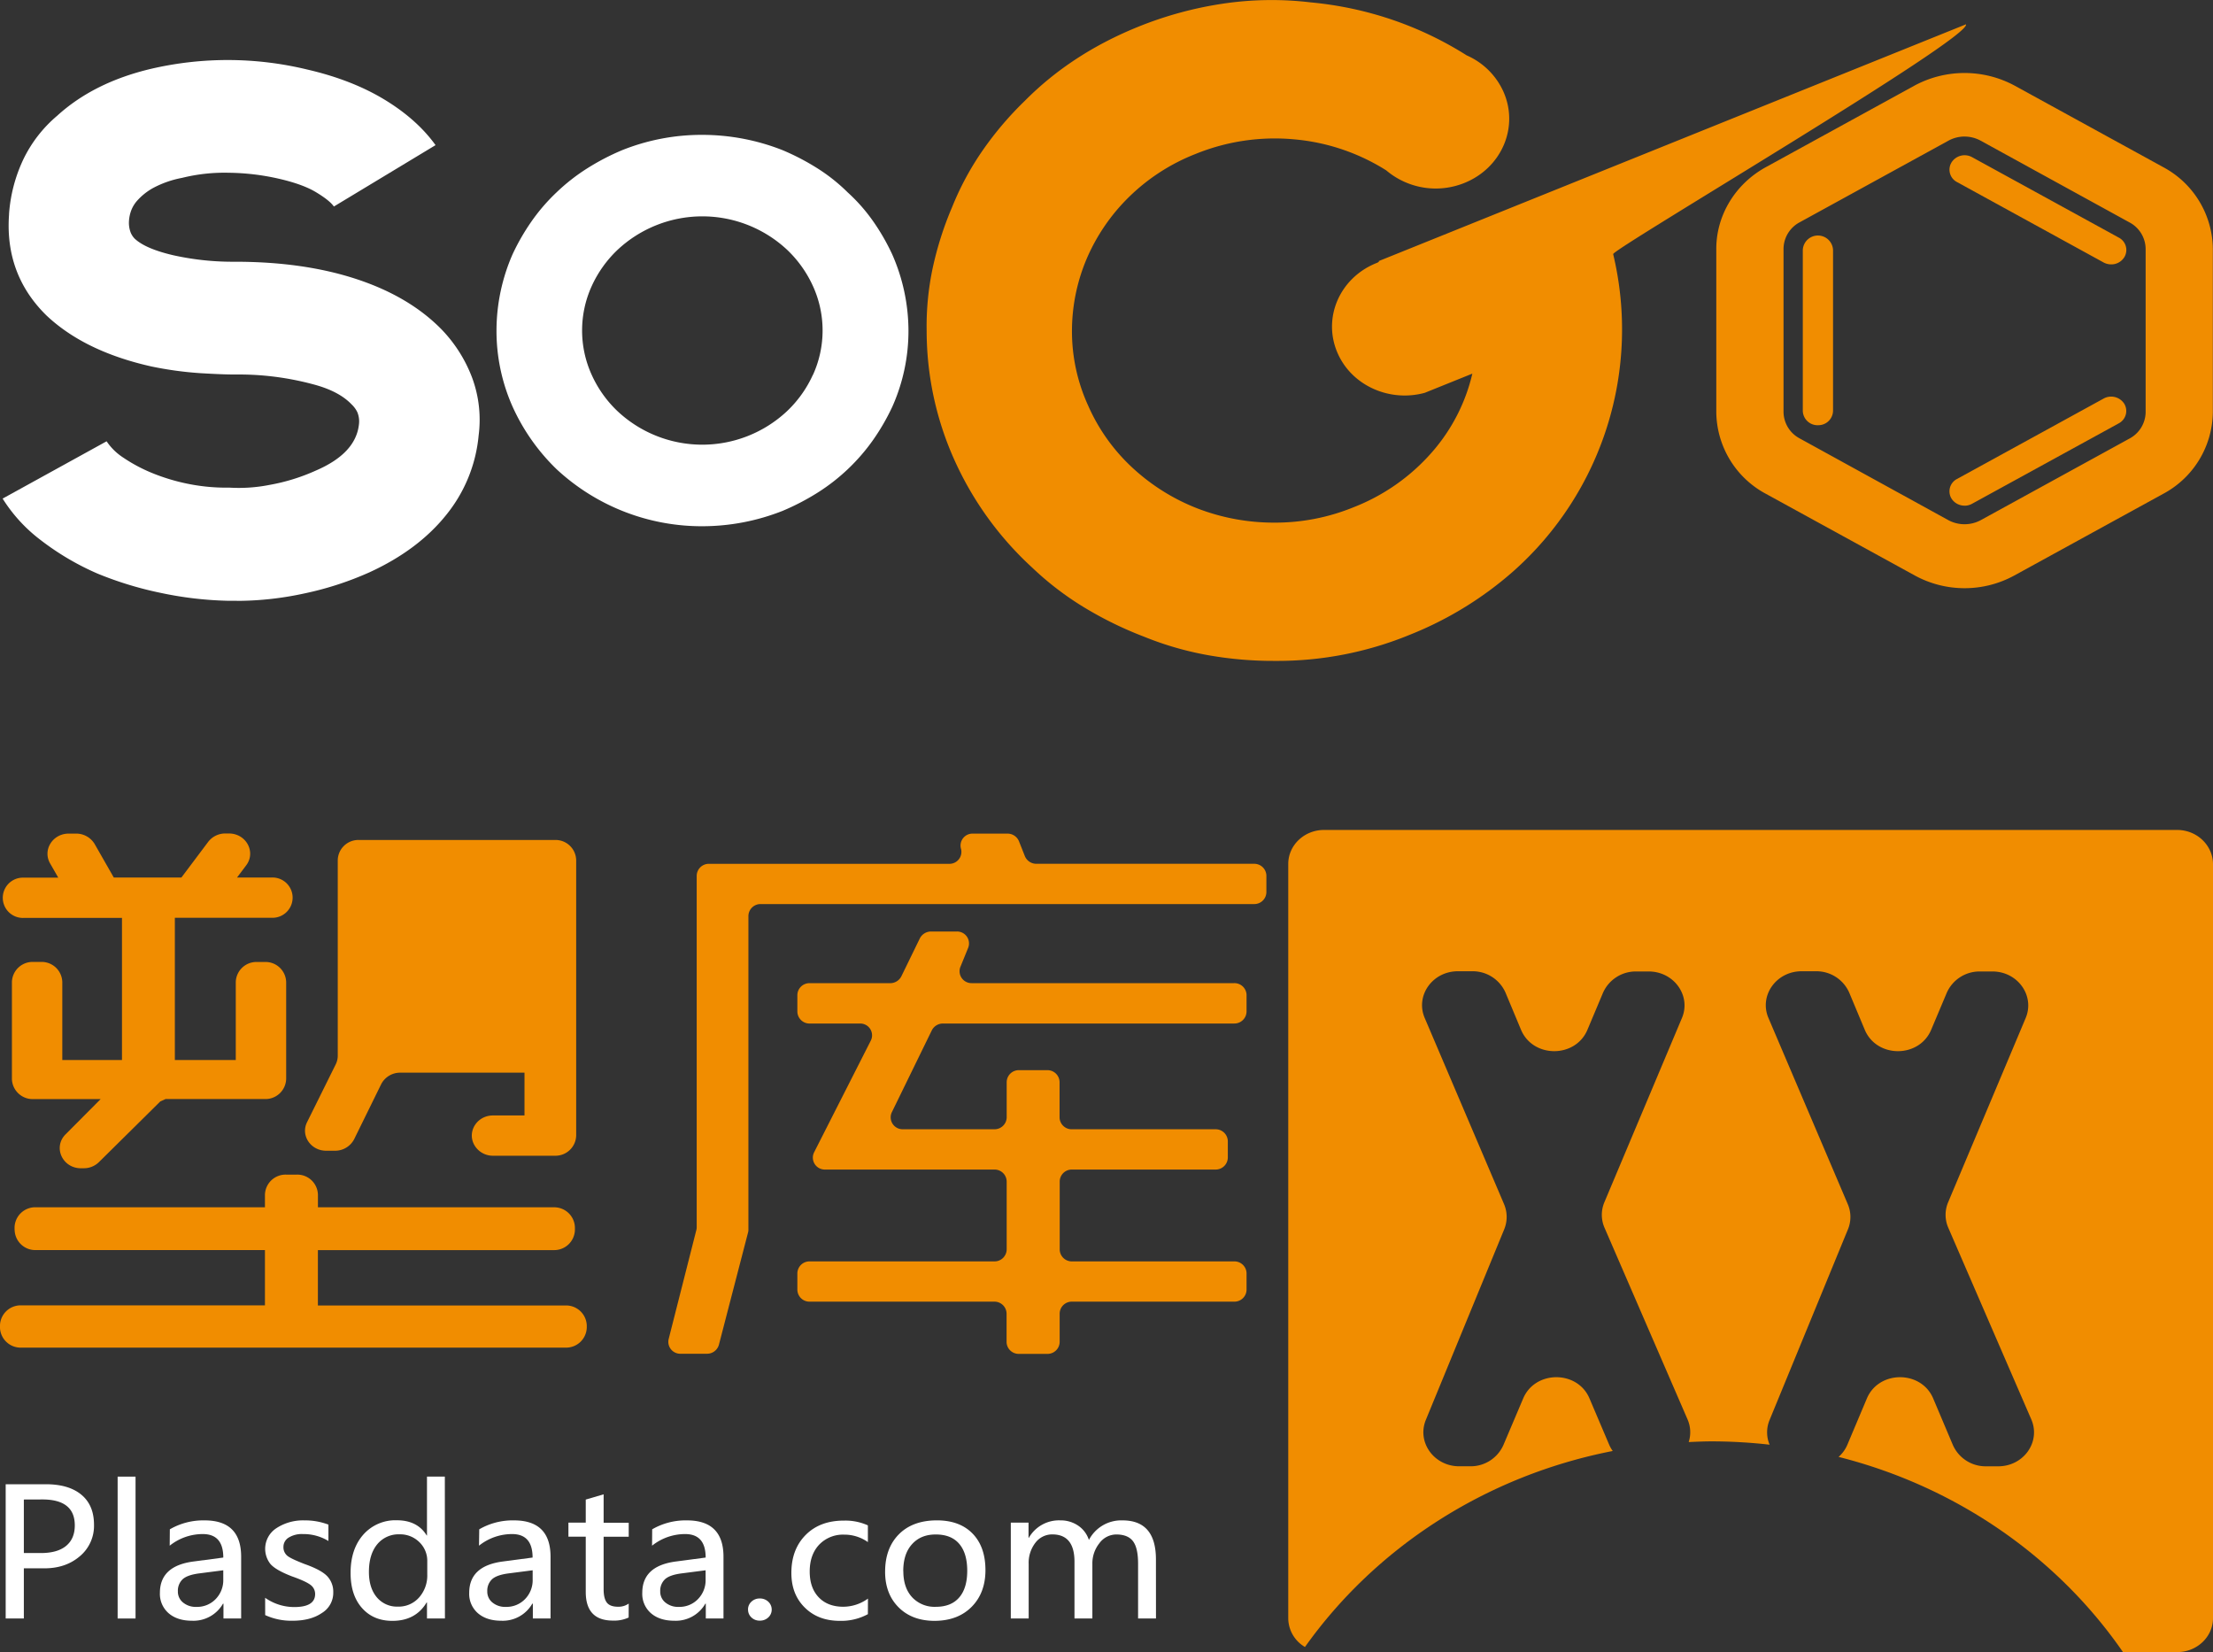
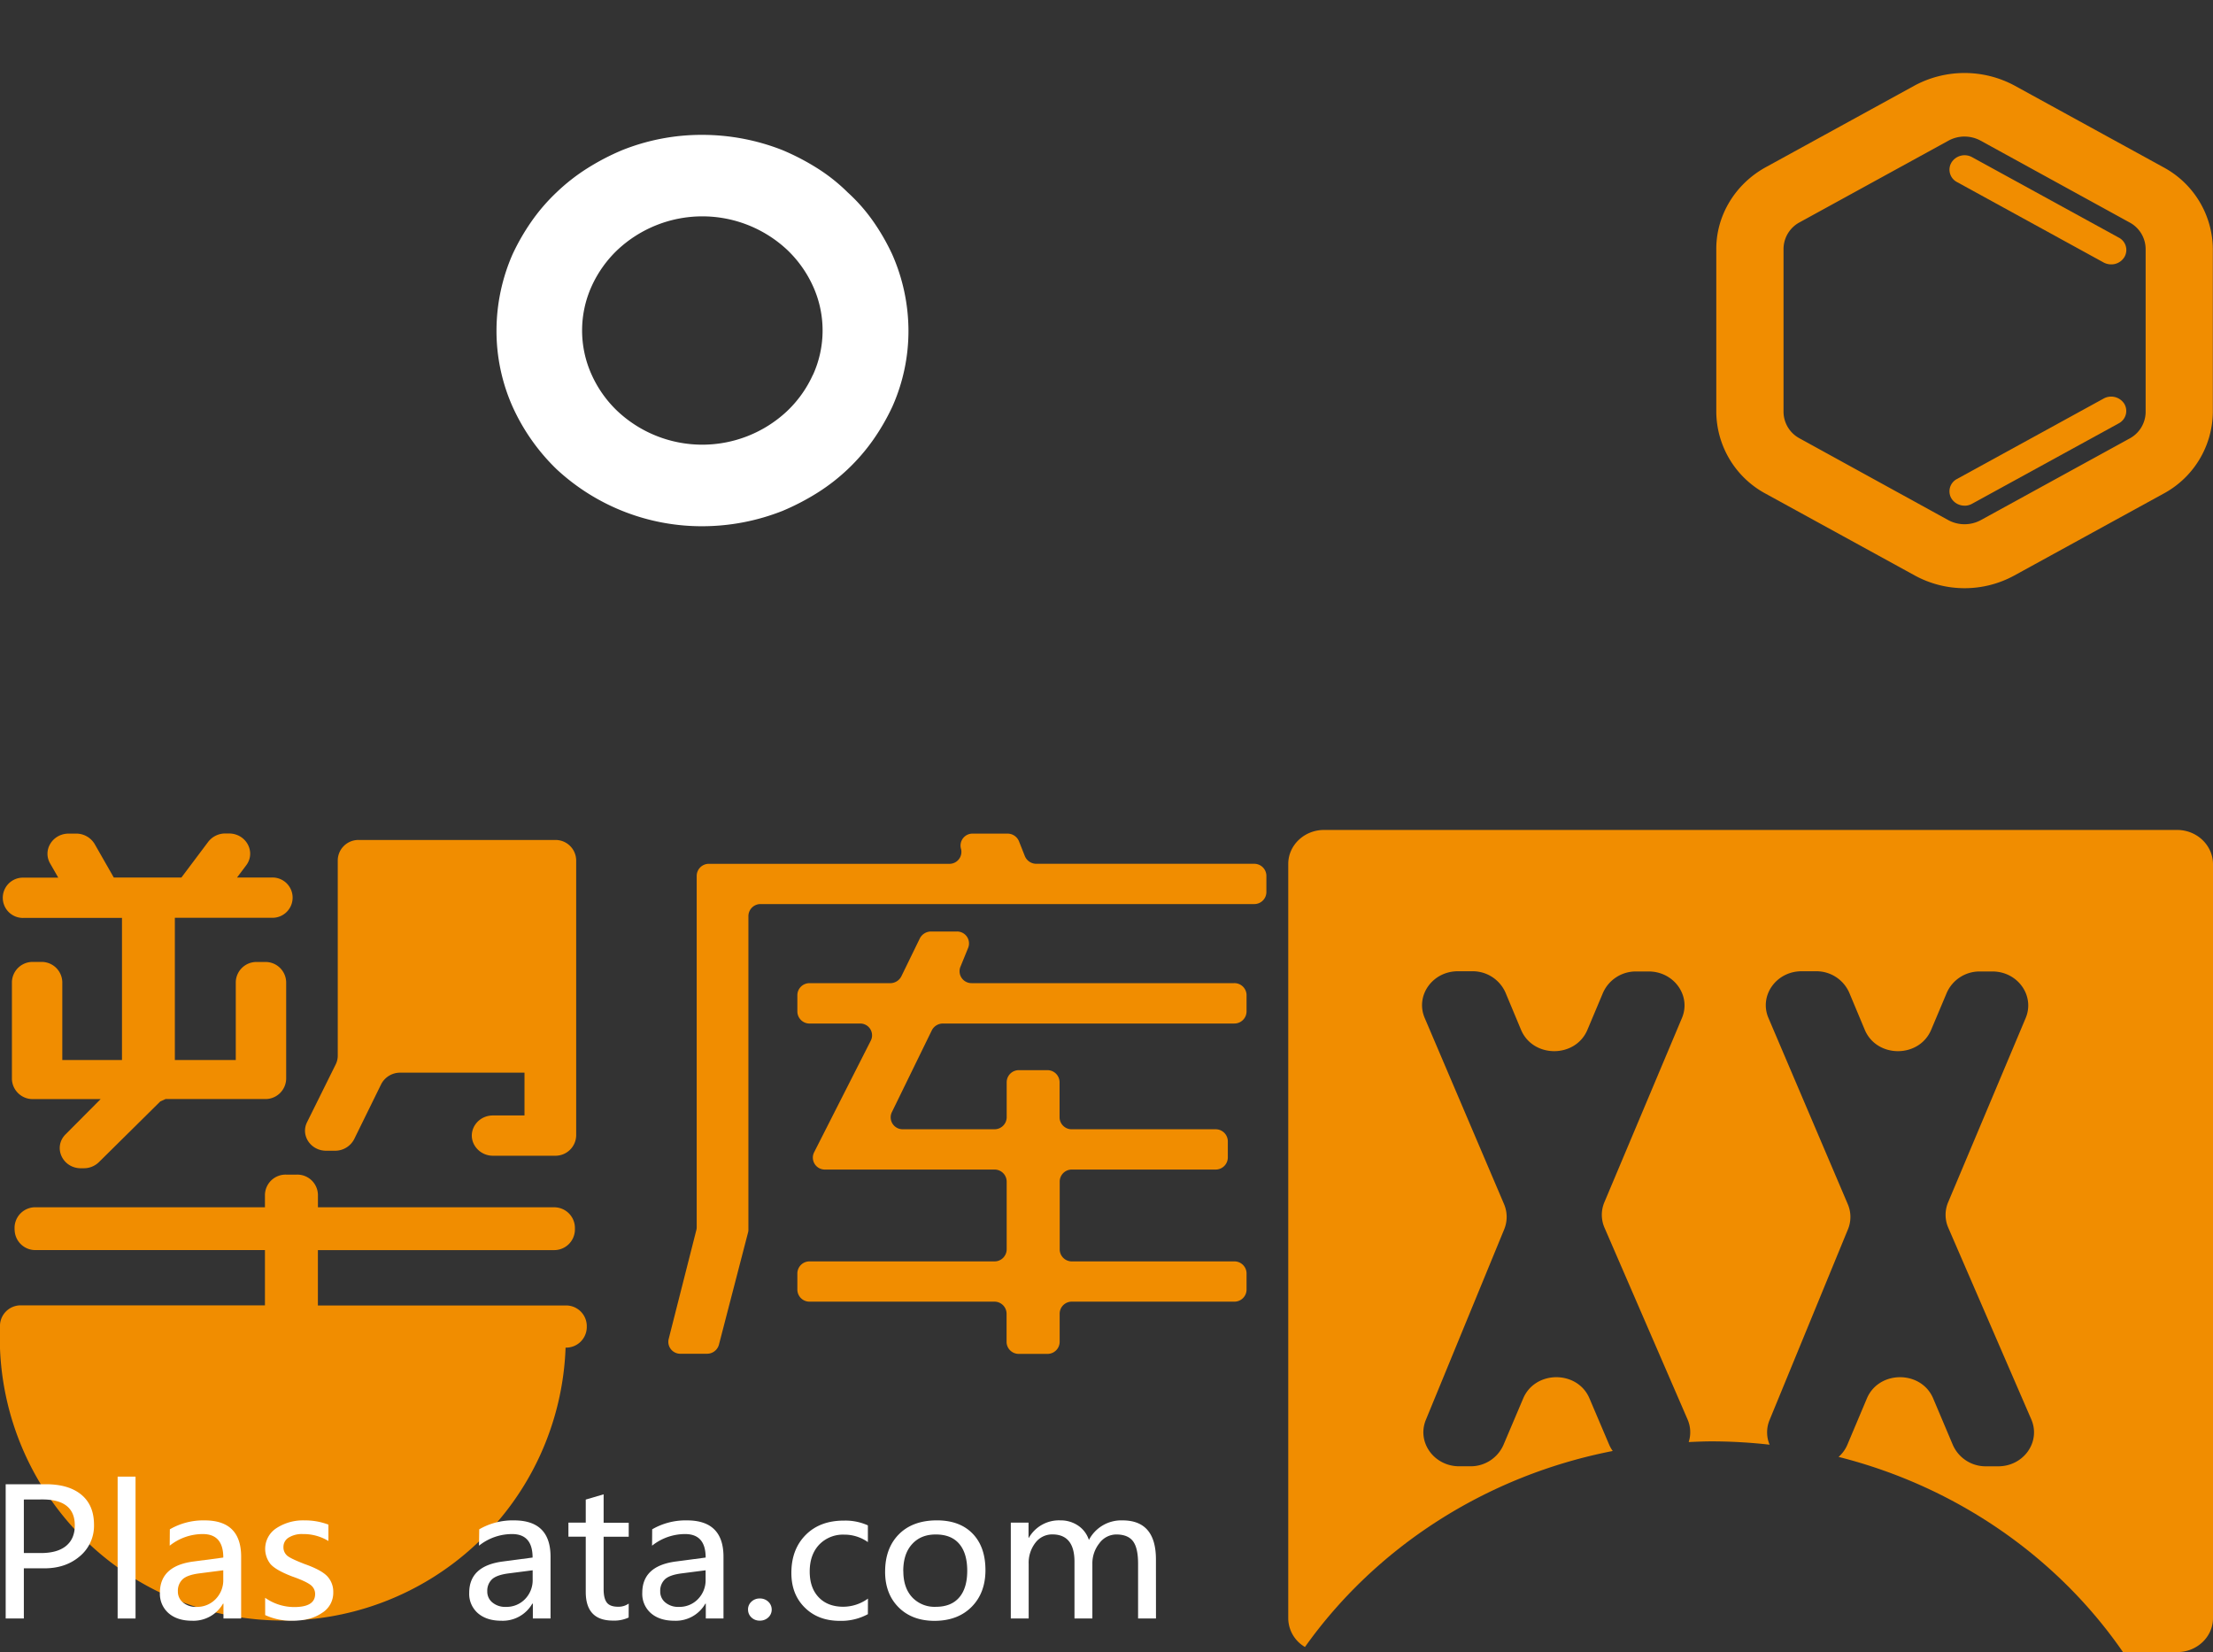
<svg xmlns="http://www.w3.org/2000/svg" id="图层_1" data-name="图层 1" viewBox="0 0 927.06 692.04">
  <rect x="0" y="0" width="927.06" height="692.04" fill="#333333" stroke="none" />
  <defs>
    <style>
      .cls-1 {
        fill: #fff;
      }

      .cls-2 {
        fill: #f18d00;
      }

      .cls-3 {
        fill: none;
      }
    </style>
  </defs>
  <title>塑库网</title>
  <g>
-     <path class="cls-1" d="M99.32,251.63H95.11a150.37,150.37,0,0,1-27.76-3.29,148.49,148.49,0,0,1-26.57-8.12,111.89,111.89,0,0,1-23.73-14A65.39,65.39,0,0,1,1.11,208.84l43.56-24a24.24,24.24,0,0,0,7,6.85A65.7,65.7,0,0,0,63.43,198a83,83,0,0,0,14.86,4.56,81,81,0,0,0,16.53,1.7h1.5A66.06,66.06,0,0,0,113,203.09a81.54,81.54,0,0,0,19.35-6q16.55-7.12,18-19.1a10.2,10.2,0,0,0-.62-5.28,10.82,10.82,0,0,0-2.4-3.29q-5.39-5.7-16.51-8.55a119.72,119.72,0,0,0-32.42-4q-5.12,0-14.57-.57a148.42,148.42,0,0,1-20.56-2.84q-27.93-6.3-43.86-21.39Q2,114.95,3.8,89.87v-.29A64,64,0,0,1,9.67,67,55.24,55.24,0,0,1,23.92,48.52q15.33-14,39.35-19.69a141.74,141.74,0,0,1,65.43.29q18.65,4.3,32.29,12.55t21.48,19.12L139.88,86.5q-1.77-2.55-7.5-6c-3.79-2.29-9.1-4.18-15.89-5.72a99,99,0,0,0-20.72-2.42,73.82,73.82,0,0,0-19.53,2.15,42.27,42.27,0,0,0-12.16,4.27,25.41,25.41,0,0,0-6.61,5.28,13.18,13.18,0,0,0-2.84,5.13,15.57,15.57,0,0,0-.6,3.56,11.42,11.42,0,0,0,.74,4.7,8.21,8.21,0,0,0,1.61,2.46q4.51,4.28,16.21,7a114.62,114.62,0,0,0,25.84,2.72q28.82,0,50.89,7.26t35.58,21a59.15,59.15,0,0,1,12.92,20.39,50.81,50.81,0,0,1,2.7,24.09A61.86,61.86,0,0,1,187,215.6c-7.8,9.77-18.52,17.83-32.13,24.08a133.72,133.72,0,0,1-27.19,8.85,133.71,133.71,0,0,1-28.36,3.15" transform="translate(-0.01 0)" />
    <path class="cls-2" d="M823,246.37a43.4,43.4,0,0,1-20.79-5.29l-62.42-34.23a39.26,39.26,0,0,1-20.8-34.2V104.18C719,90.11,727,77,739.78,70L802.2,35.76a44.26,44.26,0,0,1,41.57,0L906.2,70A39.23,39.23,0,0,1,927,104.18v68.48a39.22,39.22,0,0,1-20.79,34.18l-62.42,34.24A43.35,43.35,0,0,1,823,246.37m0-189.18a14.11,14.11,0,0,0-6.72,1.71L753.88,93.13a12.71,12.71,0,0,0-6.72,11v68.48a12.7,12.7,0,0,0,6.72,11l62.39,34.3a14.35,14.35,0,0,0,13.44,0l62.42-34.24a12.71,12.71,0,0,0,6.72-11V104.18a12.71,12.71,0,0,0-6.72-11L829.71,58.91A14.07,14.07,0,0,0,823,57.2" transform="translate(-0.01 0)" />
    <line class="cls-3" x1="761.57" y1="172.1" x2="761.57" y2="104.74" />
-     <path class="cls-2" d="M761.58,178.11a6.19,6.19,0,0,1-6.35-6V104.74a6.34,6.34,0,0,1,12.67,0V172.1a6.16,6.16,0,0,1-6.32,6h0" transform="translate(-0.01 0)" />
    <line class="cls-3" x1="884.41" y1="172.1" x2="822.97" y2="205.79" />
    <path class="cls-2" d="M823,211.8a6.46,6.46,0,0,1-5.5-3,5.84,5.84,0,0,1,2-8l.33-.18,61.44-33.69a6.52,6.52,0,0,1,8.64,2.21,5.85,5.85,0,0,1-2,8l-.33.19L826.15,211a6.42,6.42,0,0,1-3.14.82" transform="translate(-0.01 0)" />
    <line class="cls-3" x1="822.98" y1="71.04" x2="884.42" y2="104.73" />
    <path class="cls-2" d="M884.43,110.74a6.7,6.7,0,0,1-3.17-.79L819.83,76.26a5.85,5.85,0,0,1-2.49-7.89l.19-.34a6.5,6.5,0,0,1,8.63-2.19l61.43,33.68a5.83,5.83,0,0,1,2.53,7.85q-.1.19-.21.37a6.39,6.39,0,0,1-5.48,3" transform="translate(-0.01 0)" />
-     <path class="cls-2" d="M616.73,156.53l-19.85,8c-14.59,4-30.39-2.85-36.45-16.45-6.55-14.68.65-31.6,16.08-37.85,1-.38,1.32-.68,1.08-.88l246-99.16c2.29,5.72-148.21,94.2-147.8,96.25a135.42,135.42,0,0,1-41.91,132.92,148.61,148.61,0,0,1-43.13,26.46,145.87,145.87,0,0,1-56.65,11,155.73,155.73,0,0,1-27.73-2.34,133.07,133.07,0,0,1-27.06-7.78,156,156,0,0,1-24.92-12.16,126.64,126.64,0,0,1-21.9-16.72,137.65,137.65,0,0,1-32.72-45.28,132,132,0,0,1-11.57-53.81,117.35,117.35,0,0,1,2.55-26.55,140.31,140.31,0,0,1,8.13-25.47,120.31,120.31,0,0,1,12.9-23.88,139.66,139.66,0,0,1,17.51-20.56q19.59-19.77,47.59-31.08a156,156,0,0,1,35.44-9.66A138.28,138.28,0,0,1,549.1,1a148.59,148.59,0,0,1,34.7,7.46,146.94,146.94,0,0,1,30.66,14.75,30,30,0,0,1,15.32,15.1c6.66,14.86-.65,32-16.3,38.32a32.08,32.08,0,0,1-32.74-5.26,86.3,86.3,0,0,0-38.55-13,88.06,88.06,0,0,0-41.47,6.17,83,83,0,0,0-27.79,18,80.72,80.72,0,0,0-17.68,25.82,77.63,77.63,0,0,0-6.18,30.25,74.91,74.91,0,0,0,6.81,31.34,78.37,78.37,0,0,0,19,26.4,85.81,85.81,0,0,0,27.19,16.78A89.15,89.15,0,0,0,534,218.91a86.7,86.7,0,0,0,33-6.43,84.12,84.12,0,0,0,32.67-22.82,76.2,76.2,0,0,0,17.13-33.16" transform="translate(-0.01 0)" />
    <path class="cls-1" d="M373.74,106.48a90.32,90.32,0,0,0-7.93-13.76,72.26,72.26,0,0,0-10.68-12.13,74.81,74.81,0,0,0-12.8-10.16,99.87,99.87,0,0,0-14.45-7.52,91.71,91.71,0,0,0-33.61-6.42,89.48,89.48,0,0,0-33.66,6.42,99.46,99.46,0,0,0-14.48,7.53,81.66,81.66,0,0,0-13,10.16,78.91,78.91,0,0,0-10.46,12.13,91.67,91.67,0,0,0-7.93,13.76A79.82,79.82,0,0,0,208,138.41a78,78,0,0,0,6.77,32,85.31,85.31,0,0,0,18.39,26.11,89.32,89.32,0,0,0,61.14,23.9,91.74,91.74,0,0,0,33.61-6.46,100.92,100.92,0,0,0,14.49-7.53,82,82,0,0,0,23.47-22.3,92,92,0,0,0,7.93-13.74,77.81,77.81,0,0,0,6.78-32A79.57,79.57,0,0,0,373.74,106.48ZM340.54,157a48.58,48.58,0,0,1-10.77,15.16,51.92,51.92,0,0,1-71.14,0A48.47,48.47,0,0,1,247.88,157a44.92,44.92,0,0,1,0-37.15,48.82,48.82,0,0,1,10.79-15.16,52,52,0,0,1,71.14,0,48.93,48.93,0,0,1,10.77,15.16,44.86,44.86,0,0,1,0,37.15Z" transform="translate(-0.01 0)" />
  </g>
  <g>
-     <path class="cls-2" d="M6.11,515.18v-1.06A8.65,8.65,0,0,1,15,505.68h96v-5.27a8.65,8.65,0,0,1,8.88-8.41h4.44a8.64,8.64,0,0,1,8.88,8.39v5.3h98.76a8.67,8.67,0,0,1,8.89,8.44v1.06a8.67,8.67,0,0,1-8.89,8.43H133.18v23.19H236.94a8.66,8.66,0,0,1,8.88,8.43v.8a8.66,8.66,0,0,1-8.88,8.43H8.88A8.66,8.66,0,0,1,0,556v-.8a8.66,8.66,0,0,1,8.87-8.44H111V523.61H15a8.66,8.66,0,0,1-8.86-8.43" transform="translate(-0.01 0)" />
+     <path class="cls-2" d="M6.11,515.18v-1.06A8.65,8.65,0,0,1,15,505.68h96v-5.27a8.65,8.65,0,0,1,8.88-8.41h4.44a8.64,8.64,0,0,1,8.88,8.39v5.3h98.76a8.67,8.67,0,0,1,8.89,8.44v1.06a8.67,8.67,0,0,1-8.89,8.43H133.18v23.19H236.94a8.66,8.66,0,0,1,8.88,8.43v.8a8.66,8.66,0,0,1-8.88,8.43A8.66,8.66,0,0,1,0,556v-.8a8.66,8.66,0,0,1,8.87-8.44H111V523.61H15a8.66,8.66,0,0,1-8.86-8.43" transform="translate(-0.01 0)" />
    <path class="cls-2" d="M35.07,489.34H33.93c-7.78,0-11.81-8.84-6.45-14.21l14.69-14.76H13.88A8.69,8.69,0,0,1,5,451.91V411.36a8.67,8.67,0,0,1,8.88-8.45h3.35a8.66,8.66,0,0,1,8.88,8.43V444h25V384.48H10a8.44,8.44,0,0,1-.82-16.86q.41,0,.82,0H24.42l-3.44-6c-3.2-5.63,1.1-12.46,7.82-12.46h3.08a9,9,0,0,1,7.8,4.4l8,14H76l11.2-14.91a9,9,0,0,1,7.24-3.54h1.47c7.23,0,11.43,7.77,7.24,13.34l-3.85,5.11h14.42a8.44,8.44,0,1,1,.82,16.86q-.41,0-.82,0H73.26V444H98.78V411.36a8.66,8.66,0,0,1,8.87-8.43H111a8.66,8.66,0,0,1,8.89,8.42h0v40.55a8.68,8.68,0,0,1-8.89,8.45H69.36l-2.2,1-25.69,25.4a9,9,0,0,1-6.4,2.58" transform="translate(-0.01 0)" />
    <path class="cls-2" d="M140.3,482h-3.64c-6.51,0-10.81-6.43-8-12l12-24.2a8.15,8.15,0,0,0,.84-3.58V360.24a8.65,8.65,0,0,1,8.88-8.41h82.13a8.65,8.65,0,0,1,8.87,8.41V475.66a8.67,8.67,0,0,1-8.87,8.43h-26a8.92,8.92,0,0,1-8-4.87c-2.76-5.58,1.53-12,8-12h13.22V449.3H167.68a8.91,8.91,0,0,0-8,4.85l-11.3,23a9,9,0,0,1-8,4.85" transform="translate(-0.01 0)" />
    <polygon class="cls-2" points="163.14 372.36 163.14 388.7 163.14 391.85 166.46 391.85 216.39 391.85 219.72 391.85 219.72 388.7 219.72 372.36 219.72 369.21 216.39 369.21 166.46 369.21 163.14 369.21 163.14 372.36" />
    <polygon class="cls-2" points="163.14 412.41 163.14 428.75 163.14 431.91 166.46 431.91 216.39 431.91 219.72 431.91 219.72 428.75 219.72 412.41 219.72 409.26 216.39 409.26 166.46 409.26 163.14 409.26 163.14 412.41" />
    <path class="cls-2" d="M313.37,516.28l-12.2,47a5.15,5.15,0,0,1-5,3.75h-11a5,5,0,0,1-5.06-6.11l11.62-45.75a4.28,4.28,0,0,0,.14-1.18V366.76a5.09,5.09,0,0,1,5.22-4.94H397.58a5,5,0,0,0,5-6.31,5,5,0,0,1,5-6.34H422a5.17,5.17,0,0,1,4.88,3.22l2.47,6.23a5.19,5.19,0,0,0,4.87,3.19h91.08a5.08,5.08,0,0,1,5.22,4.94h0v7a5.07,5.07,0,0,1-5.21,4.93H318.71a5.06,5.06,0,0,0-5.18,4.94h0V515.1a4,4,0,0,1-.16,1.18" transform="translate(-0.01 0)" />
    <path class="cls-2" d="M426.88,448.25h11.79a5.08,5.08,0,0,1,5.21,4.94v14.88a5.07,5.07,0,0,0,5.2,4.94h60.06a5.08,5.08,0,0,1,5.22,4.93v7a5.09,5.09,0,0,1-5.22,4.94h-60a5.06,5.06,0,0,0-5.2,4.92h0v28.61a5.07,5.07,0,0,0,5.2,4.94H517a5.08,5.08,0,0,1,5.21,4.93v7a5.08,5.08,0,0,1-5.21,4.93H449.12a5.07,5.07,0,0,0-5.2,4.94h0v12a5.09,5.09,0,0,1-5.21,4.94H426.88a5.08,5.08,0,0,1-5.2-4.94v-12a5.09,5.09,0,0,0-5.2-4.94H339.25a5.07,5.07,0,0,1-5.21-4.93h0v-7a5.07,5.07,0,0,1,5.21-4.93h77.27a5.09,5.09,0,0,0,5.2-4.94V494.81a5.08,5.08,0,0,0-5.2-4.93H345.68a5,5,0,0,1-4.69-7.1l23.86-47a4.94,4.94,0,0,0-4.69-7.06H339.25a5.09,5.09,0,0,1-5.21-5v-7a5.07,5.07,0,0,1,5.21-4.91h33.63a5.23,5.23,0,0,0,4.73-2.89l7.73-15.86a5.27,5.27,0,0,1,4.74-2.89h10.7a5,5,0,0,1,4.85,6.74l-3.33,8.16a5,5,0,0,0,4.84,6.73H517a5.08,5.08,0,0,1,5.21,4.91v7a5.1,5.1,0,0,1-5.2,5H395.09a5.23,5.23,0,0,0-4.73,2.86L373.55,466a5,5,0,0,0,4.73,7h38.25a5.09,5.09,0,0,0,5.2-4.94V453.19a5.07,5.07,0,0,1,5.2-4.94h0" transform="translate(-0.01 0)" />
    <path class="cls-2" d="M912,347.63H554.68c-8.27,0-15,6.38-15,14.23v316a14.05,14.05,0,0,0,7,12c29.52-41.54,75.45-71.65,128.93-82.1a14.05,14.05,0,0,1-1.45-2.53l-8.28-19.46c-5-11.89-22.77-11.89-27.79,0l-8.27,19.48a15,15,0,0,1-13.9,8.92h-4.61c-10.56,0-17.81-10.08-14-19.41l32.84-79.85a13.68,13.68,0,0,0-.06-10.52l-33.25-78c-4-9.35,3.27-19.57,13.88-19.57h6.06a15,15,0,0,1,13.93,9l6.46,15.47c5,12,22.86,12,27.86,0l6.47-15.38a15,15,0,0,1,13.92-9h5.25c10.61,0,17.88,10.19,13.92,19.52L672.14,503.5a13.52,13.52,0,0,0,0,10.69l34.81,80.34a13.43,13.43,0,0,1,.48,9.49c3.23-.14,6.46-.29,9.73-.29a218.44,218.44,0,0,1,24.16,1.39,13.4,13.4,0,0,1,0-10.35l32.83-79.86a13.59,13.59,0,0,0-.07-10.52l-33.24-78c-4-9.35,3.27-19.57,13.88-19.57h6.07a15,15,0,0,1,13.91,9l6.47,15.47c5,12,22.85,12,27.86,0l6.48-15.38a15,15,0,0,1,13.91-9h5.26c10.6,0,17.84,10.19,13.91,19.52L816.15,503.5a13.49,13.49,0,0,0,0,10.69l34.8,80.34c4.06,9.39-3.18,19.65-13.85,19.65H832a15,15,0,0,1-13.9-8.92l-8.24-19.49c-5-11.89-22.77-11.89-27.79,0l-8.21,19.47a14.2,14.2,0,0,1-3.64,5C819.78,622.75,862,652.36,889.36,692h22.71c8.27,0,15-6.37,15-14.24V361.91C927,354,920.3,347.63,912,347.63Z" transform="translate(-0.01 0)" />
    <path class="cls-1" d="M10,656.91v21H2.39V621.69H19.21q9.6,0,14.89,4.39t5.29,12.57a16.61,16.61,0,0,1-6.2,13.42c-4.12,3.41-9.28,5-15.48,4.83Zm0-28.82v22.42h7.08c4.67,0,8.19-1,10.62-3s3.64-4.87,3.64-8.59q0-10.84-13.55-10.86Z" transform="translate(-0.01 0)" />
    <rect class="cls-1" x="49.28" y="618.5" width="7.5" height="59.43" />
    <path class="cls-1" d="M71.16,640.57a27.93,27.93,0,0,1,14.58-3.74q15.29,0,15.29,15.24v25.84H93.62v-6.2h-.19a14.26,14.26,0,0,1-13,7.15q-6.15,0-9.8-3.16A10.73,10.73,0,0,1,67,667.17q0-11.25,14-13.11l12.55-1.66q0-9.84-8.57-9.84a22.1,22.1,0,0,0-13.88,4.87ZM83.71,659c-3.47.42-5.87,1.27-7.18,2.48a6.58,6.58,0,0,0-2,5.08,5.79,5.79,0,0,0,2.16,4.67,8.35,8.35,0,0,0,5.66,1.83,10.74,10.74,0,0,0,8-3.27,11.28,11.28,0,0,0,3.19-8.21v-3.85Z" transform="translate(-0.01 0)" />
    <path class="cls-1" d="M111.08,669.25a21.18,21.18,0,0,0,12.2,3.88q8.74,0,8.74-5.45a4.68,4.68,0,0,0-1.9-3.81c-1.29-1-3.87-2.21-7.77-3.58q-7-2.69-9.15-5.32a10.29,10.29,0,0,1,1.95-14.42q.35-.27.73-.51a20.41,20.41,0,0,1,11.71-3.21,27.47,27.47,0,0,1,10,1.77v6.86a20.1,20.1,0,0,0-10.73-2.9A10.42,10.42,0,0,0,121,644a4.52,4.52,0,0,0-2.25,3.91,4.62,4.62,0,0,0,1.62,3.74c1.09.9,3.51,2,7.21,3.45q7.08,2.49,9.57,5.18a9.45,9.45,0,0,1,2.47,6.65,9.89,9.89,0,0,1-4.75,8.68q-4.74,3.25-12.3,3.25a26.17,26.17,0,0,1-11.47-2.36Z" transform="translate(-0.01 0)" />
-     <path class="cls-1" d="M186.4,677.91h-7.52v-6.69h-.16q-4.6,7.69-14.33,7.69-8,0-12.77-5.42t-4.74-14.71q0-9.94,5.34-16a17.92,17.92,0,0,1,14-6q8.66,0,12.55,6.38h.11V618.48h7.48ZM179,654a10.84,10.84,0,0,0-3.34-8.08,11.41,11.41,0,0,0-8.24-3.25,11.55,11.55,0,0,0-9.42,4.22q-3.45,4.24-3.44,11.54c0,4.47,1.11,8,3.31,10.62a11,11,0,0,0,8.81,3.9,11.4,11.4,0,0,0,8.88-3.82,13.84,13.84,0,0,0,3.44-9.54Z" transform="translate(-0.01 0)" />
    <path class="cls-1" d="M200.77,640.57a27.93,27.93,0,0,1,14.58-3.74q15.29,0,15.29,15.24v25.84h-7.41v-6.2H223a14.26,14.26,0,0,1-13,7.15q-6.15,0-9.8-3.16a10.73,10.73,0,0,1-3.63-8.53q0-11.25,14-13.11l12.55-1.66q0-9.84-8.57-9.84a22.1,22.1,0,0,0-13.88,4.87ZM213.32,659c-3.47.42-5.87,1.27-7.18,2.48a6.58,6.58,0,0,0-2,5.08,5.79,5.79,0,0,0,2.16,4.67,8.35,8.35,0,0,0,5.66,1.83,10.74,10.74,0,0,0,8-3.27,11.28,11.28,0,0,0,3.19-8.21v-3.85Z" transform="translate(-0.01 0)" />
    <path class="cls-1" d="M263.36,677.52a14.39,14.39,0,0,1-6.61,1.28q-11.36,0-11.36-12V643.64h-7.26v-5.87h7.26v-9.66l7.49-2.2v11.9h10.51v5.87H252.88v22c0,2.63.48,4.52,1.41,5.66S256.8,673,259,673a7.36,7.36,0,0,0,4.39-1.33Z" transform="translate(-0.01 0)" />
    <path class="cls-1" d="M273.22,640.57a27.93,27.93,0,0,1,14.58-3.74q15.29,0,15.29,15.24v25.84h-7.41v-6.2h-.19a14.26,14.26,0,0,1-13,7.15q-6.15,0-9.8-3.16a10.72,10.72,0,0,1-3.62-8.53q0-11.25,14-13.11l12.55-1.66q0-9.84-8.57-9.84a22.1,22.1,0,0,0-13.88,4.87ZM285.77,659c-3.47.42-5.87,1.27-7.18,2.48a6.58,6.58,0,0,0-2,5.08,5.79,5.79,0,0,0,2.16,4.67,8.35,8.35,0,0,0,5.66,1.83,10.74,10.74,0,0,0,8-3.27,11.28,11.28,0,0,0,3.19-8.21v-3.85Z" transform="translate(-0.01 0)" />
    <path class="cls-1" d="M313.37,674.19a4.36,4.36,0,0,1,1.41-3.3,4.9,4.9,0,0,1,3.52-1.35,5,5,0,0,1,3.58,1.37,4.45,4.45,0,0,1,1.41,3.3,4.4,4.4,0,0,1-1.41,3.25,5,5,0,0,1-3.6,1.36,4.84,4.84,0,0,1-3.51-1.36,4.39,4.39,0,0,1-1.39-3.25" transform="translate(-0.01 0)" />
    <path class="cls-1" d="M363.58,676.11a23.43,23.43,0,0,1-11.7,2.8c-6.14,0-11-1.85-14.77-5.6s-5.58-8.54-5.58-14.48q0-9.87,6-15.91t16.12-6a22.77,22.77,0,0,1,9.93,2v7a17,17,0,0,0-9.93-3.12,13.82,13.82,0,0,0-10.44,4.16q-4,4.22-4,11.28c0,4.63,1.29,8.24,3.82,10.86S349,673,353.3,673a17.7,17.7,0,0,0,10.31-3.41Z" transform="translate(-0.01 0)" />
    <path class="cls-1" d="M370.8,658.29c0-6.65,2-11.87,5.84-15.71s9.19-5.76,15.86-5.76q9.54,0,14.93,5.53t5.4,15.31q0,9.51-5.76,15.35t-15.48,5.9q-9.48,0-15.14-5.66t-5.66-14.93m7.64-.22c0,4.63,1.24,8.27,3.69,10.93a12.85,12.85,0,0,0,9.92,4q6.42,0,9.8-3.92c2.24-2.6,3.36-6.32,3.36-11.19s-1.12-8.65-3.36-11.27-5.52-3.92-9.8-3.92-7.53,1.36-10,4.11-3.64,6.48-3.64,11.25" transform="translate(-0.01 0)" />
    <path class="cls-1" d="M484.27,677.91h-7.5v-23c0-4.36-.71-7.46-2.13-9.35s-3.78-2.83-7-2.83a8.82,8.82,0,0,0-7.09,3.68,13.53,13.53,0,0,0-2.93,8.69v22.81h-7.49V654.16c0-7.64-3.11-11.46-9.29-11.46a8.76,8.76,0,0,0-7.09,3.51,13.68,13.68,0,0,0-2.81,8.89v22.81h-7.49V637.77h7.43v6.36H431a14.56,14.56,0,0,1,13.18-7.31,13,13,0,0,1,7.49,2.21,11.44,11.44,0,0,1,4.5,6,15.26,15.26,0,0,1,14.08-8.2q14,0,14,16.35Z" transform="translate(-0.01 0)" />
  </g>
</svg>